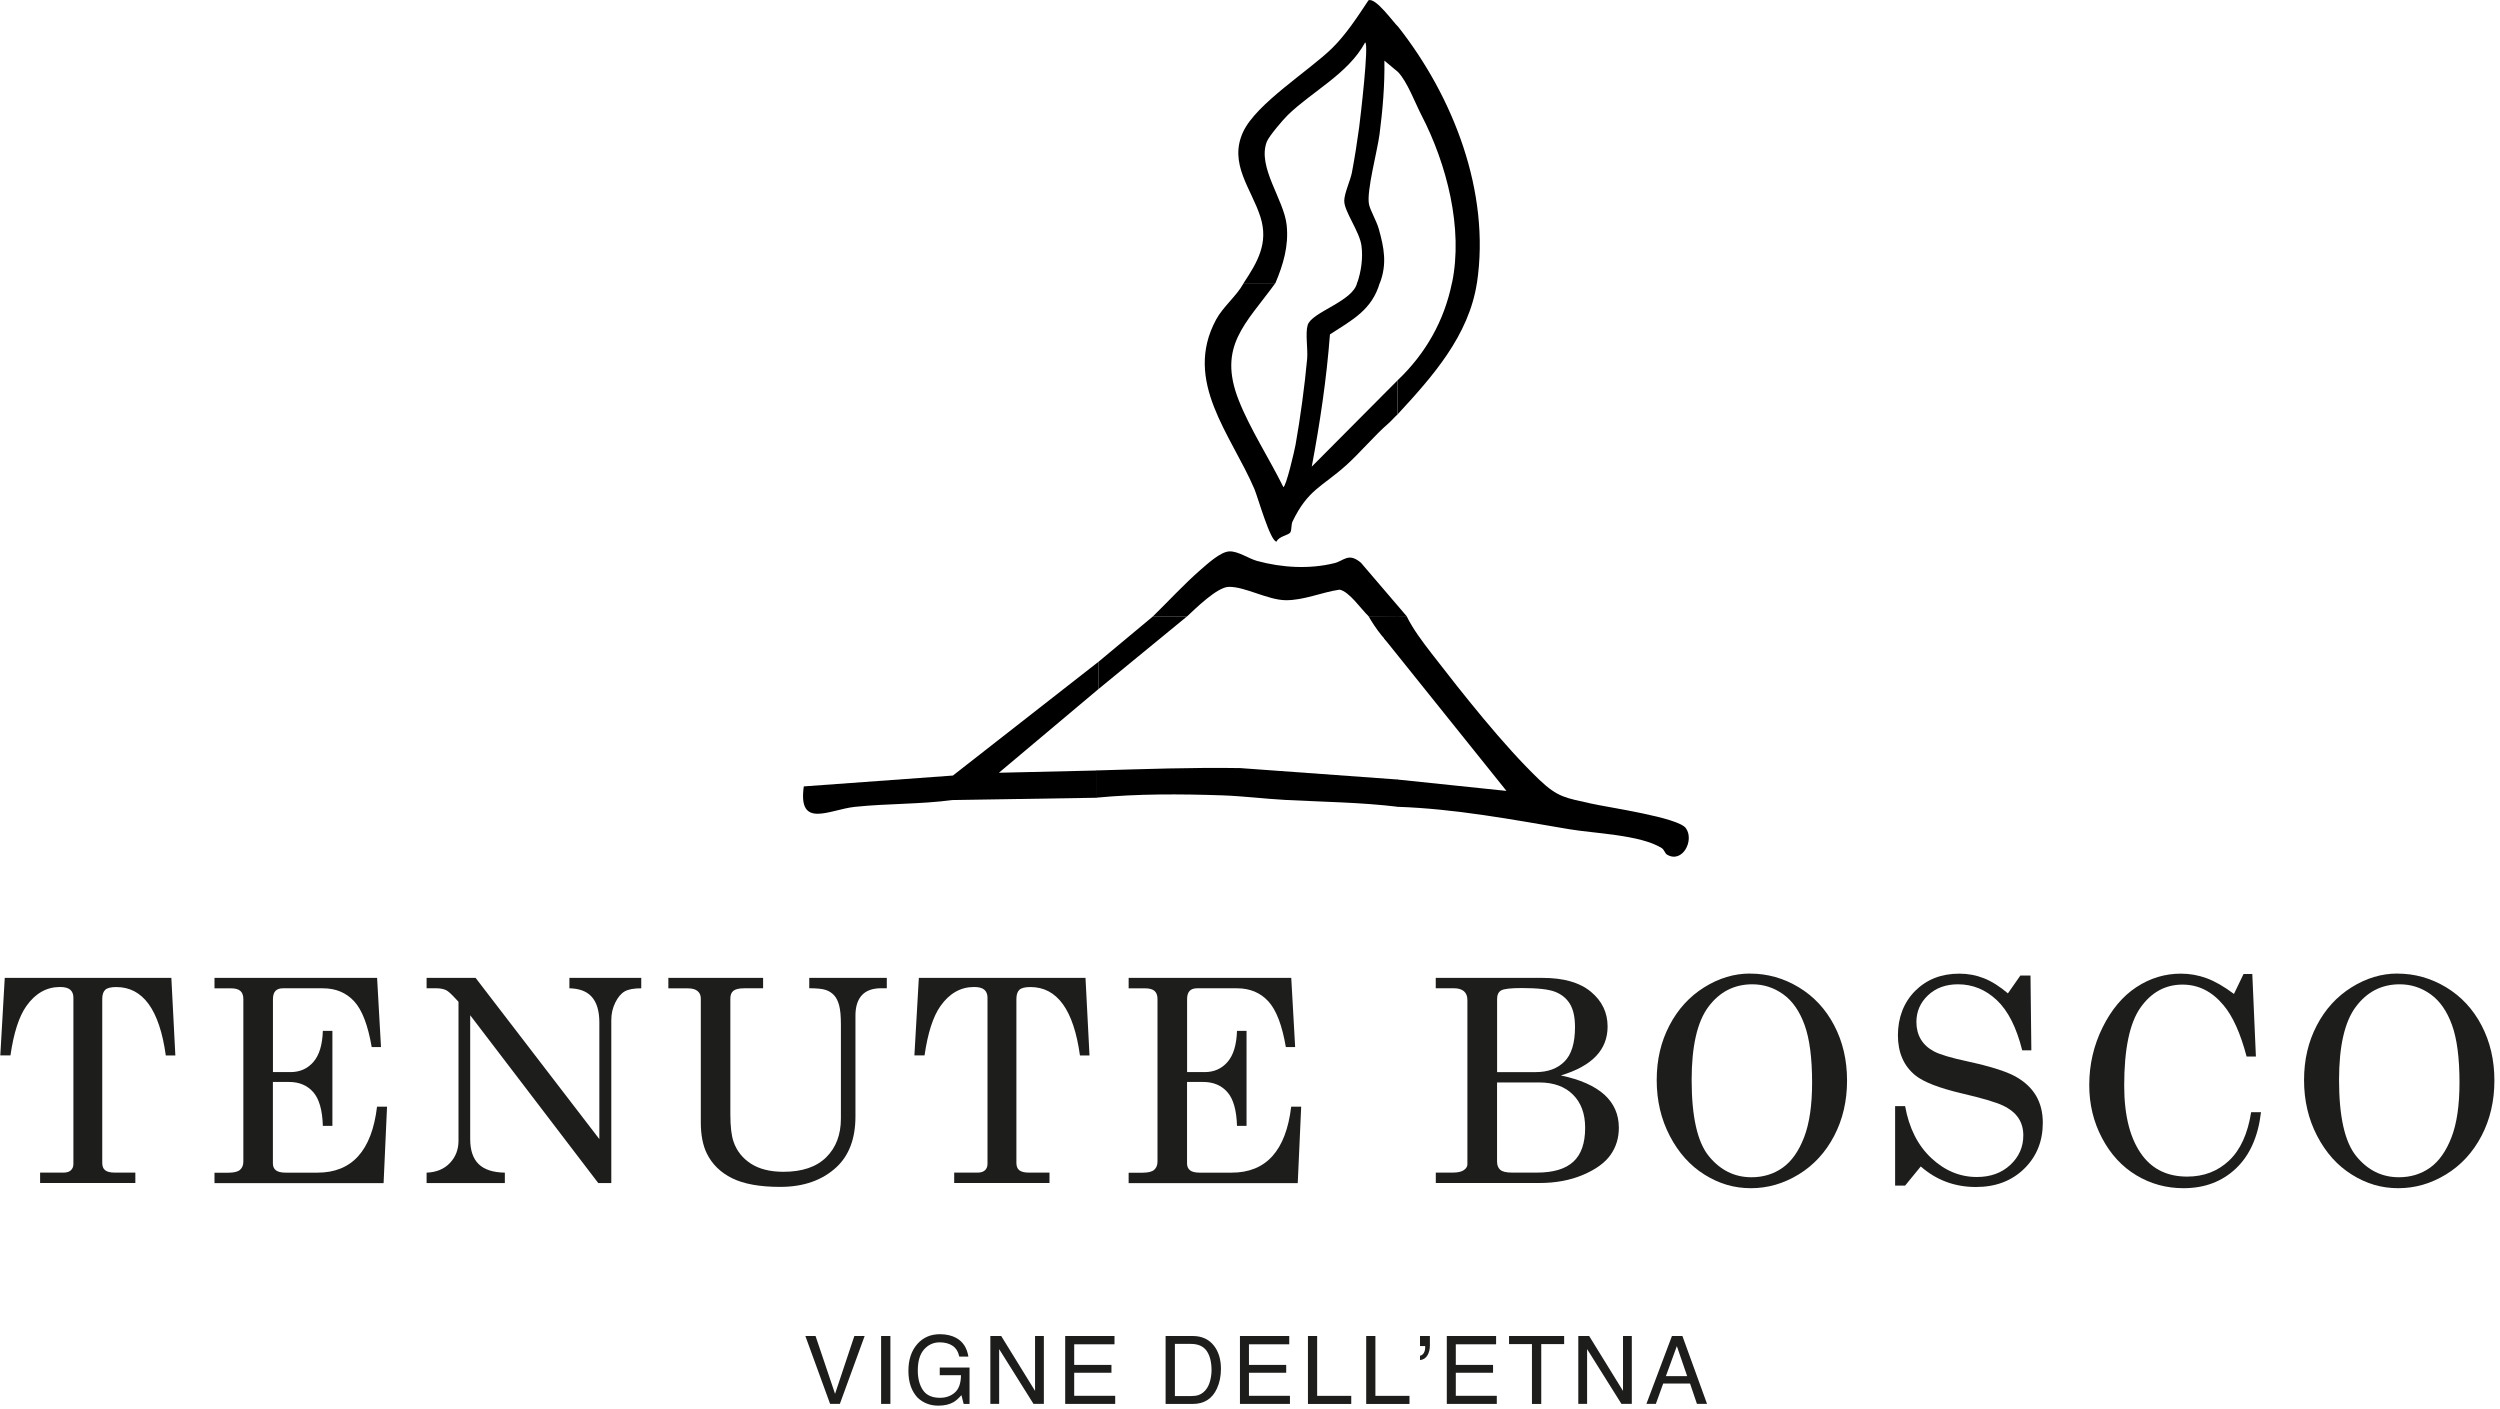
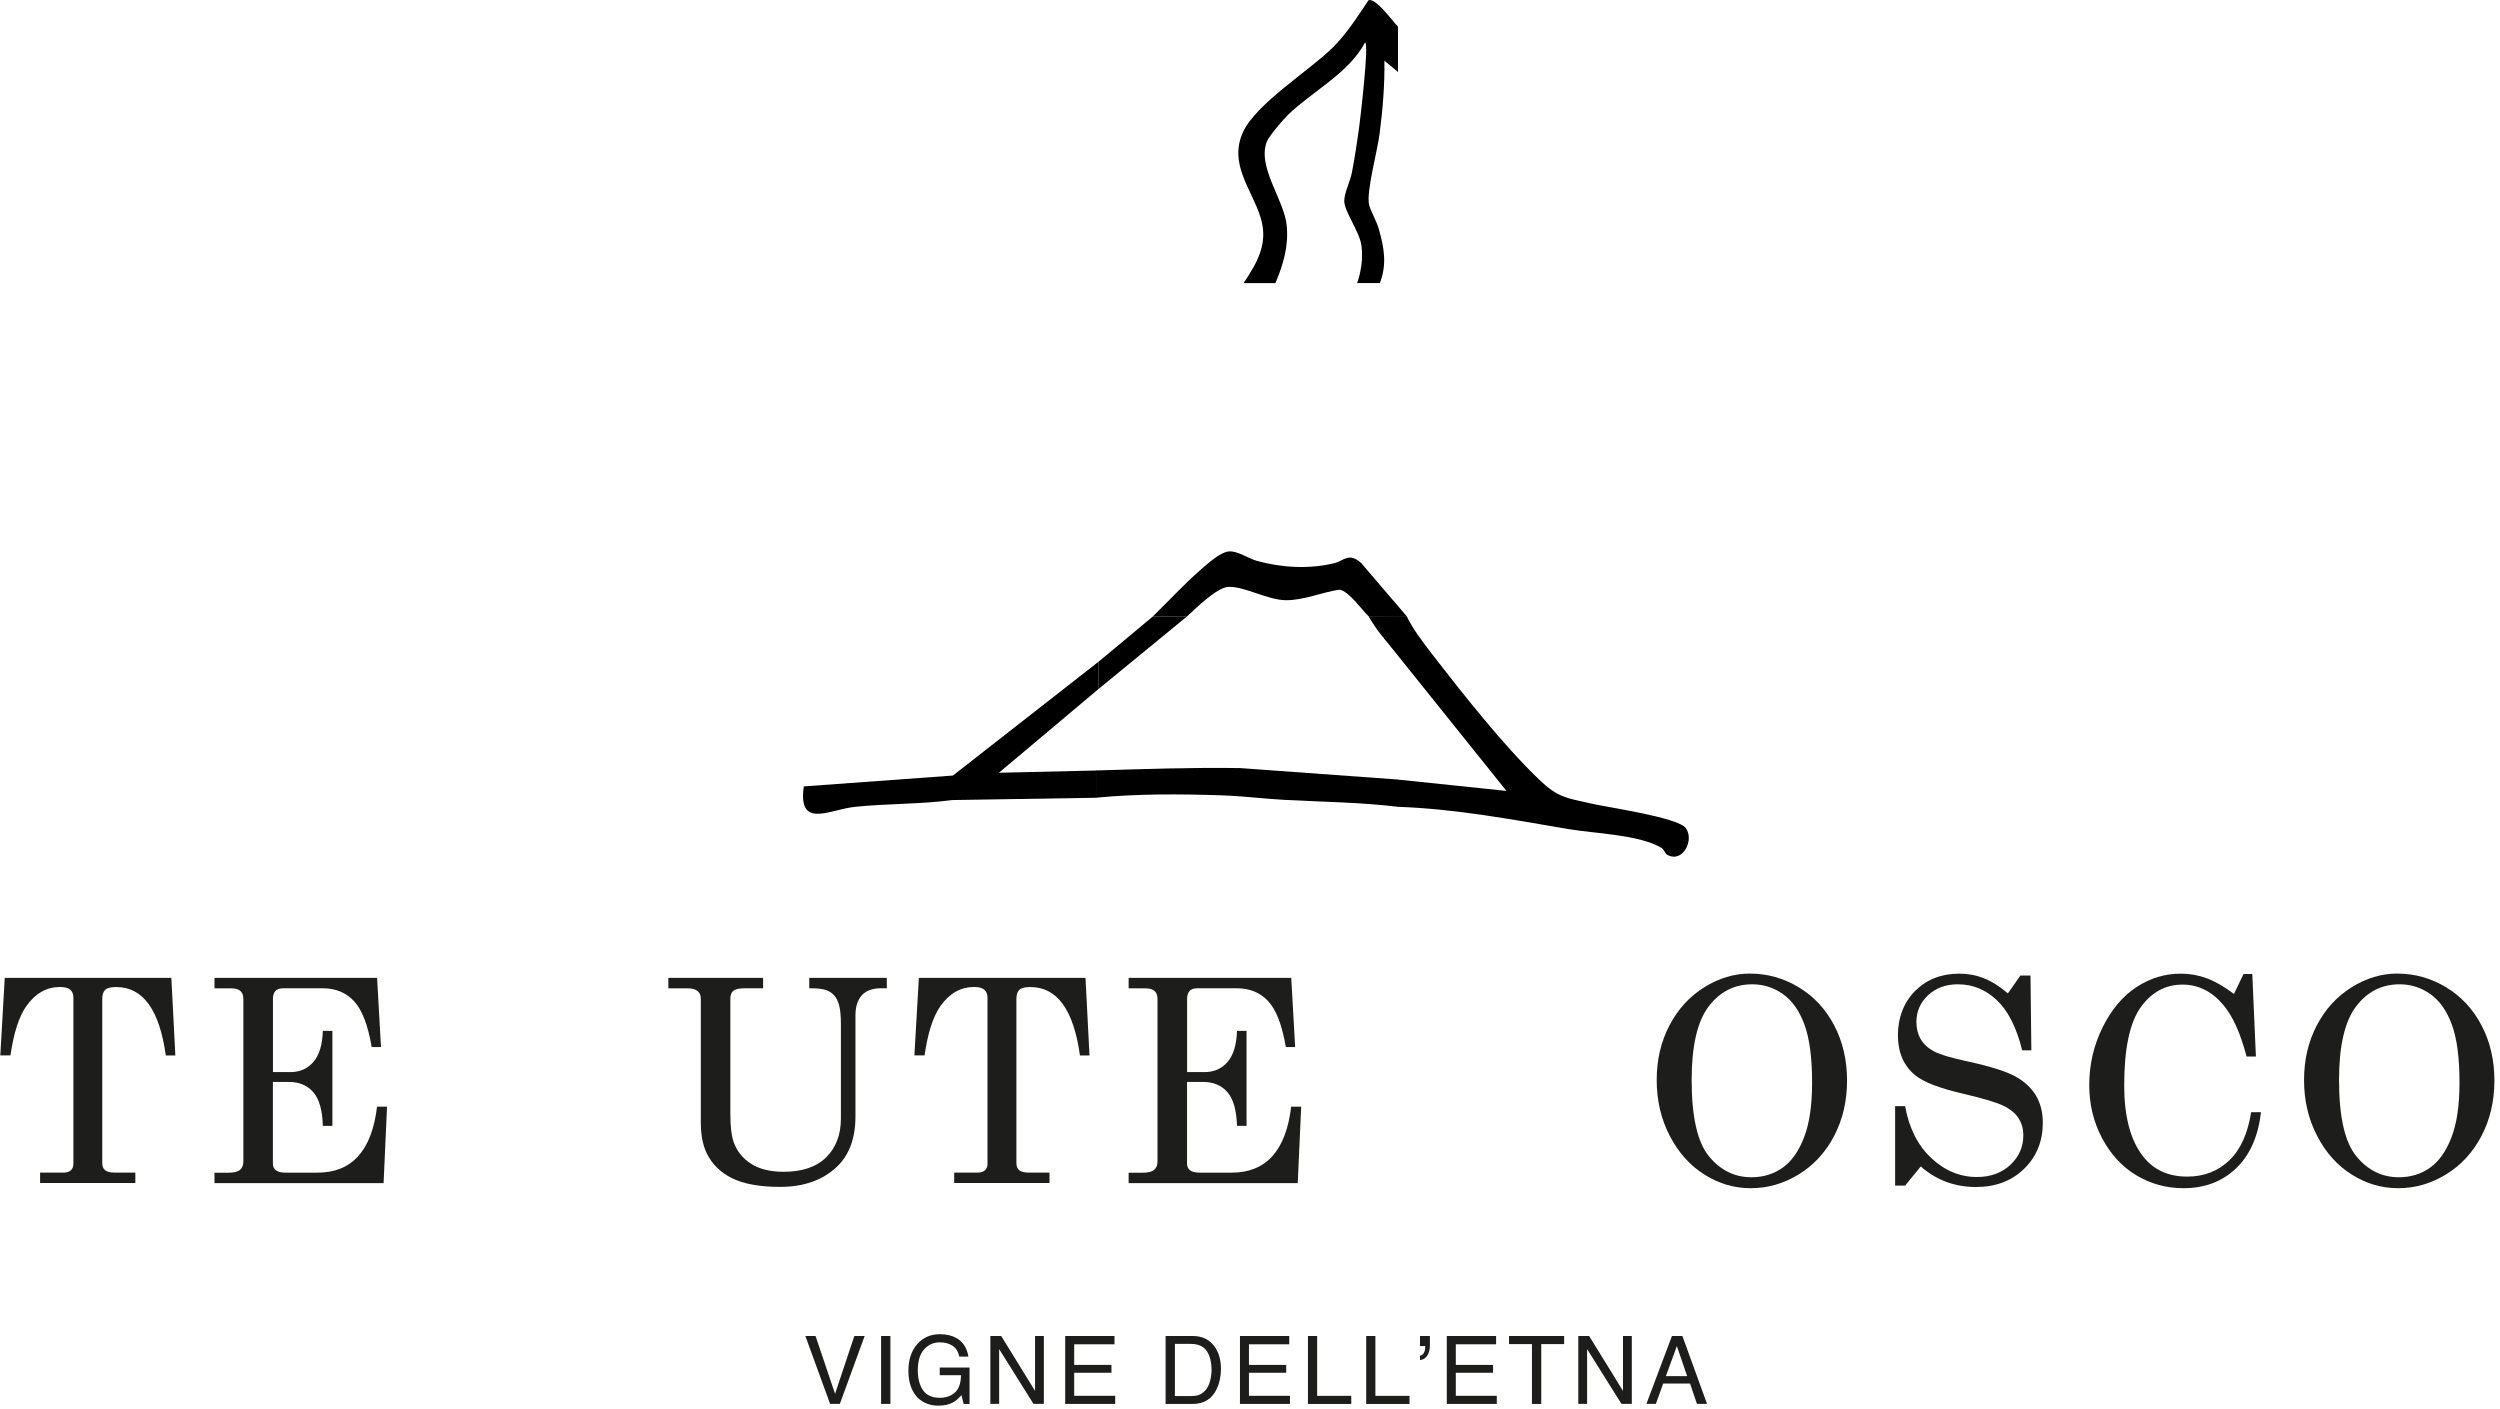
<svg xmlns="http://www.w3.org/2000/svg" id="Livello_1" viewBox="0 0 500 281.81">
  <defs>
    <style>      .st0 {        fill: #1d1d1b;      }    </style>
  </defs>
  <g>
    <path class="st0" d="M.95,195.58h33.32l.8,15.51h-1.91c-1.26-9.12-4.56-13.68-9.9-13.68-1.08,0-1.81.18-2.21.55s-.6.98-.6,1.83v32.79c0,.67.19,1.16.58,1.47s1.03.47,1.91.47h4.13v2.08H8.02v-2.08h4.72c.63,0,1.11-.16,1.44-.47s.5-.73.5-1.25v-33.26c0-.7-.21-1.23-.64-1.6s-1.11-.54-2.05-.54c-2.68,0-4.92,1.27-6.71,3.8-1.48,2.09-2.54,5.38-3.19,9.88H.06l.89-15.51Z" />
    <path class="st0" d="M42.91,195.58h32.51l.78,13.84h-1.86c-.74-4.36-1.91-7.42-3.5-9.15s-3.68-2.61-6.25-2.61h-8.03c-.65,0-1.14.18-1.47.53-.33.35-.5.89-.5,1.61v14.62h3.51c1.88,0,3.41-.68,4.58-2.03,1.17-1.35,1.8-3.42,1.89-6.21h1.91v19h-1.91c-.09-3.14-.73-5.4-1.92-6.75-1.19-1.36-2.81-2.04-4.86-2.04h-3.21v16.31c0,.59.2,1.04.6,1.36.4.31,1.06.47,1.98.47h6.34c6.89,0,10.86-4.4,11.91-13.2h2l-.69,15.29h-33.82v-2.08h2.8c1.09,0,1.86-.19,2.3-.57s.67-.93.67-1.65v-32.51c0-.72-.19-1.26-.58-1.61s-1-.53-1.83-.53h-3.36v-2.08Z" />
-     <path class="st0" d="M85.33,195.58h9.79l24.75,32.24v-23.33c0-2.35-.54-4.09-1.61-5.22-.98-1.04-2.44-1.57-4.38-1.61v-2.08h14.37v2.08c-1.47,0-2.56.2-3.29.61s-1.36,1.15-1.89,2.22c-.54,1.07-.81,2.25-.81,3.52v32.6h-2.61l-25.61-33.56v24.76c0,2.24.56,3.91,1.69,5.01s2.88,1.67,5.24,1.71v2.08h-15.65v-2.08c1.96-.07,3.51-.72,4.66-1.93s1.72-2.69,1.72-4.45v-27.79l-.49-.53c-.92-1.01-1.58-1.6-1.97-1.79-.53-.26-1.23-.39-2.07-.39h-1.85v-2.08Z" />
    <path class="st0" d="M133.67,195.58h18.95v2.08h-3.8c-1.02,0-1.73.17-2.14.5s-.61.84-.61,1.53v23.16c0,2.42.21,4.25.64,5.49.63,1.83,1.78,3.29,3.45,4.38s3.86,1.64,6.55,1.64c3.73,0,6.58-.97,8.53-2.9,1.96-1.93,2.94-4.52,2.94-7.75v-18.84c0-1.66-.12-2.93-.35-3.79s-.56-1.53-1-2.01-.98-.84-1.65-1.07-1.78-.35-3.33-.35v-2.08h15.51v2.08h-1.11c-1.74,0-3.03.47-3.88,1.4s-1.28,2.29-1.28,4.06v20.17c0,4.4-1.26,7.78-3.77,10.13-2.83,2.64-6.59,3.97-11.29,3.97-4.07,0-7.27-.58-9.6-1.73-2.33-1.15-4.02-2.81-5.08-4.98-.8-1.65-1.19-3.72-1.19-6.21v-24.77c0-.63-.22-1.12-.65-1.48s-1.08-.54-1.95-.54h-3.89v-2.08Z" />
    <path class="st0" d="M183.78,195.58h33.32l.8,15.51h-1.91c-1.26-9.12-4.56-13.68-9.9-13.68-1.08,0-1.81.18-2.21.55s-.6.98-.6,1.83v32.79c0,.67.19,1.16.58,1.47s1.03.47,1.91.47h4.13v2.08h-19.06v-2.08h4.72c.63,0,1.11-.16,1.44-.47s.5-.73.5-1.25v-33.26c0-.7-.21-1.23-.64-1.6s-1.11-.54-2.05-.54c-2.68,0-4.92,1.27-6.71,3.8-1.48,2.09-2.54,5.38-3.19,9.88h-2.03l.89-15.51Z" />
    <path class="st0" d="M225.74,195.58h32.51l.78,13.84h-1.86c-.74-4.36-1.91-7.42-3.5-9.15s-3.68-2.61-6.25-2.61h-8.03c-.65,0-1.14.18-1.47.53-.33.35-.5.89-.5,1.61v14.62h3.51c1.88,0,3.41-.68,4.58-2.03,1.17-1.35,1.8-3.42,1.89-6.21h1.91v19h-1.91c-.09-3.14-.73-5.4-1.92-6.75-1.19-1.36-2.81-2.04-4.86-2.04h-3.21v16.31c0,.59.2,1.04.6,1.36s1.06.47,1.98.47h6.34c6.89,0,10.86-4.4,11.91-13.2h2l-.69,15.29h-33.82v-2.08h2.8c1.09,0,1.86-.19,2.3-.57s.67-.93.67-1.65v-32.51c0-.72-.19-1.26-.58-1.61s-1-.53-1.83-.53h-3.36v-2.08Z" />
-     <path class="st0" d="M287.15,195.58h21.39c4.2,0,7.41.92,9.64,2.77,2.23,1.85,3.34,4.17,3.34,6.96,0,2.33-.78,4.31-2.33,5.93s-3.89,2.91-7.02,3.85c3.87.81,6.76,2.1,8.7,3.84,1.93,1.75,2.9,3.96,2.9,6.62,0,2.04-.55,3.84-1.65,5.41-1.1,1.57-2.93,2.91-5.49,4-2.56,1.09-5.47,1.64-8.72,1.64h-20.75v-2.08h3.38c1.02,0,1.76-.17,2.23-.5.47-.33.71-.71.71-1.14v-32.87c0-.78-.23-1.36-.69-1.76s-1.14-.6-2.03-.6h-3.61v-2.08ZM299.41,214.42h7.77c2.39,0,4.29-.7,5.7-2.1,1.41-1.4,2.12-3.7,2.12-6.9,0-1.98-.34-3.52-1.01-4.63-.68-1.11-1.66-1.92-2.94-2.42-1.29-.51-3.51-.76-6.67-.76-2.24,0-3.62.16-4.16.48-.54.32-.8.89-.8,1.7v14.62ZM299.41,216.5v15.81c0,.74.22,1.29.65,1.66.43.37,1.22.55,2.34.55h4.97c3.29,0,5.72-.72,7.3-2.18s2.36-3.71,2.36-6.78c0-2.81-.81-5.02-2.44-6.64-1.63-1.62-3.87-2.43-6.74-2.43h-8.43Z" />
    <path class="st0" d="M350.02,194.72c3.46,0,6.7.91,9.72,2.73,3.02,1.82,5.39,4.36,7.1,7.63,1.71,3.26,2.57,6.94,2.57,11.03s-.86,7.78-2.58,11.07-4.08,5.86-7.09,7.7c-3.01,1.84-6.19,2.76-9.56,2.76s-6.38-.9-9.27-2.71c-2.89-1.8-5.2-4.38-6.95-7.74-1.75-3.36-2.62-7.08-2.62-11.17s.85-7.67,2.54-10.92c1.69-3.25,4.01-5.79,6.95-7.63s6-2.76,9.18-2.76ZM350.46,196.86c-3.61,0-6.53,1.5-8.77,4.49-2.24,3-3.36,7.88-3.36,14.65,0,7.34,1.15,12.42,3.44,15.23s5.13,4.22,8.52,4.22c2.37,0,4.45-.64,6.24-1.91s3.22-3.3,4.29-6.08,1.6-6.42,1.6-10.93c0-4.92-.5-8.76-1.5-11.53-1-2.76-2.42-4.81-4.27-6.14s-3.91-2-6.19-2Z" />
    <path class="st0" d="M401.57,198.69l2.5-3.58h2.03l.17,14.95h-1.83c-1.15-4.59-2.84-7.93-5.09-10.04-2.25-2.11-4.83-3.16-7.75-3.16-2.44,0-4.44.73-5.99,2.19-1.55,1.46-2.33,3.25-2.33,5.36,0,1.31.3,2.47.89,3.46.59.99,1.47,1.8,2.65,2.42s3.39,1.28,6.64,1.98c4.57.99,7.77,2,9.62,3.02,1.84,1.02,3.21,2.3,4.12,3.84.91,1.55,1.36,3.35,1.36,5.42,0,3.7-1.24,6.77-3.73,9.2-2.49,2.43-5.7,3.65-9.64,3.65-4.24,0-7.92-1.37-11.04-4.11l-3.13,3.83h-2v-15.9h2c.78,4.38,2.52,7.84,5.22,10.38,2.7,2.53,5.74,3.8,9.13,3.8,2.74,0,4.97-.81,6.7-2.43s2.59-3.58,2.59-5.9c0-1.31-.32-2.46-.97-3.45-.65-.99-1.67-1.82-3.08-2.5-1.41-.67-4.17-1.49-8.29-2.45-4.53-1.07-7.62-2.27-9.27-3.61-2.31-1.89-3.47-4.56-3.47-8.02s1.15-6.56,3.45-8.86c2.3-2.3,5.25-3.45,8.84-3.45,1.72,0,3.36.31,4.91.92s3.16,1.63,4.83,3.05Z" />
    <path class="st0" d="M446.8,198.77l1.91-3.97h1.75l.72,16.51h-1.86c-1.22-4.64-2.76-8.06-4.61-10.26-2.29-2.76-5.03-4.13-8.21-4.13-3.44,0-6.24,1.54-8.41,4.61-2.16,3.07-3.25,8.27-3.25,15.59,0,6.16,1.24,10.86,3.72,14.09,2.11,2.74,5.07,4.11,8.88,4.11,3.33,0,6.12-1.07,8.38-3.21,2.26-2.13,3.73-5.36,4.41-9.67h1.97c-.57,4.88-2.25,8.64-5.02,11.26-2.77,2.63-6.27,3.94-10.49,3.94-3.42,0-6.56-.86-9.42-2.58-2.86-1.72-5.14-4.19-6.85-7.42-1.71-3.23-2.57-6.77-2.57-10.61,0-4.09.88-7.92,2.65-11.51,1.77-3.59,4.03-6.28,6.78-8.09s5.72-2.7,8.9-2.7c1.78,0,3.5.31,5.16.92s3.48,1.66,5.44,3.13Z" />
    <path class="st0" d="M479.49,194.72c3.46,0,6.7.91,9.72,2.73,3.02,1.82,5.39,4.36,7.1,7.63,1.71,3.26,2.57,6.94,2.57,11.03s-.86,7.78-2.58,11.07-4.08,5.86-7.09,7.7c-3.01,1.84-6.19,2.76-9.56,2.76s-6.38-.9-9.27-2.71c-2.89-1.8-5.2-4.38-6.95-7.74-1.75-3.36-2.62-7.08-2.62-11.17s.85-7.67,2.54-10.92c1.69-3.25,4.01-5.79,6.95-7.63s6-2.76,9.18-2.76ZM479.94,196.86c-3.61,0-6.53,1.5-8.77,4.49s-3.36,7.88-3.36,14.65c0,7.34,1.15,12.42,3.44,15.23s5.13,4.22,8.52,4.22c2.37,0,4.45-.64,6.24-1.91,1.79-1.28,3.22-3.3,4.29-6.08s1.6-6.42,1.6-10.93c0-4.92-.5-8.76-1.5-11.53s-2.42-4.81-4.27-6.14c-1.85-1.33-3.91-2-6.19-2Z" />
  </g>
  <g>
    <path class="st0" d="M163.11,267.2l3.9,11.57,3.86-11.57h2.06l-4.96,13.58h-1.95l-4.95-13.58h2.03Z" />
    <path class="st0" d="M176.22,267.2h1.86v13.58h-1.86v-13.58Z" />
    <path class="st0" d="M191.24,267.59c1.33.71,2.14,1.95,2.44,3.73h-1.82c-.22-.99-.67-1.72-1.35-2.17-.68-.45-1.54-.68-2.58-.68-1.23,0-2.27.47-3.11,1.41s-1.26,2.35-1.26,4.22c0,1.61.35,2.93,1.04,3.94.69,1.01,1.83,1.52,3.4,1.52,1.2,0,2.2-.36,2.99-1.07.79-.71,1.19-1.86,1.21-3.45h-4.25v-1.53h5.96v7.27h-1.18l-.44-1.75c-.61.68-1.15,1.16-1.63,1.42-.79.46-1.8.68-3.03.68-1.58,0-2.94-.52-4.08-1.56-1.24-1.31-1.87-3.1-1.87-5.38s.61-4.08,1.82-5.43c1.15-1.28,2.65-1.92,4.48-1.92,1.26,0,2.35.25,3.26.74Z" />
    <path class="st0" d="M198.07,267.2h2.17l6.77,10.98v-10.98h1.76v13.58h-2.07l-6.87-10.96v10.96h-1.76v-13.58Z" />
    <path class="st0" d="M213.04,267.2h9.86v1.66h-8.06v4.12h7.45v1.57h-7.45v4.61h8.2v1.62h-10v-13.58Z" />
    <path class="st0" d="M233.11,267.2h5.43c1.84,0,3.27.66,4.29,1.99.91,1.2,1.36,2.73,1.36,4.6,0,1.44-.27,2.75-.8,3.91-.94,2.06-2.56,3.09-4.86,3.09h-5.41v-13.58ZM238.18,279.21c.61,0,1.11-.06,1.5-.19.7-.24,1.27-.7,1.72-1.39.36-.55.61-1.25.77-2.11.09-.51.14-.99.14-1.42,0-1.68-.33-2.99-.98-3.92s-1.71-1.4-3.16-1.4h-3.19v10.43h3.21Z" />
    <path class="st0" d="M247.99,267.2h9.86v1.66h-8.06v4.12h7.45v1.57h-7.45v4.61h8.2v1.62h-10v-13.58Z" />
    <path class="st0" d="M261.59,267.2h1.84v11.97h6.82v1.62h-8.66v-13.58Z" />
    <path class="st0" d="M273.24,267.2h1.84v11.97h6.82v1.62h-8.66v-13.58Z" />
    <path class="st0" d="M283.99,271.15c.34-.06.6-.25.78-.57s.27-.7.27-1.13c0-.04,0-.08,0-.11,0-.04,0-.07-.02-.12h-1.02v-2.02h1.98v1.86c0,.79-.16,1.46-.49,2.01-.33.55-.82.87-1.49.95v-.87Z" />
    <path class="st0" d="M289.36,267.2h9.86v1.66h-8.06v4.12h7.45v1.57h-7.45v4.61h8.2v1.62h-10v-13.58Z" />
    <path class="st0" d="M312.83,267.2v1.62h-4.58v11.97h-1.86v-11.97h-4.58v-1.62h11.01Z" />
    <path class="st0" d="M315.66,267.2h2.17l6.77,10.98v-10.98h1.76v13.58h-2.07l-6.87-10.96v10.96h-1.76v-13.58Z" />
    <path class="st0" d="M334.4,267.2h2.08l4.93,13.58h-2.02l-1.38-4.07h-5.37l-1.47,4.07h-1.89l5.11-13.58ZM337.43,275.22l-2.06-6-2.19,6h4.25Z" />
  </g>
  <path d="M248.72,56.62c2.79-4.2,5-8,3.39-13.15-1.76-5.67-6.47-10.72-3.47-17.12,2.64-5.64,13.14-12.17,17.79-16.72,2.8-2.75,5.1-6.31,7.26-9.56,1.43-.66,5.03,4.46,5.91,5.25v9.08l-2.72-2.27c.08,4.9-.34,9.83-.97,14.7-.43,3.35-2.64,11.44-2.11,14.03.25,1.21,1.48,3.27,1.94,4.87,1.08,3.79,1.7,7.09.23,10.89h-4.54c.81-2.3,1.19-5.02.87-7.45-.38-2.9-3.5-6.91-3.45-9.04.03-1.55,1.23-4.01,1.54-5.66.56-2.97,1.04-6.01,1.44-9,.19-1.41,2.04-16.94,1.19-16.97-3.35,6.23-10.57,9.76-15.46,14.51-.95.92-3.77,4.23-4.2,5.34-1.95,5.06,3.47,11.6,3.98,16.71.42,4.14-.68,7.83-2.26,11.57h-6.36Z" />
-   <path d="M295.39,56.62h-4.99c2.28-10.93-1.04-23.8-6.12-33.61-1.27-2.45-2.79-6.61-4.68-8.62V5.31c11.06,14.02,18.52,33.12,15.79,51.3Z" />
  <g>
-     <path d="M255.08,56.62c-5.96,8.2-11.58,12.61-7.35,23.39,2.25,5.74,6.19,11.81,8.94,17.4.54,0,2.26-7.41,2.44-8.45.93-5.2,1.85-11.96,2.32-17.21.17-1.96-.39-5.04.1-6.72.77-2.64,9.15-4.74,9.9-8.5h4.54c-1.57,5.49-5.57,7.48-9.98,10.35-.67,8.84-1.99,17.7-3.64,26.45l17.16-17.26v6.81c-.51.45-1.32,1.37-1.83,1.81-2.74,2.36-5.67,5.88-8.51,8.42-4.75,4.25-7.58,4.8-10.65,11.16-.34.71-.13,1.72-.48,2.25-.32.49-2.31.76-2.73,1.8-1.25.02-3.73-8.87-4.44-10.54-4.68-10.92-14.28-21.52-7.67-33.83,1.41-2.63,4.11-4.72,5.53-7.32h6.36Z" />
    <path d="M230.55,123.31c3.07-2.99,6.33-6.54,9.53-9.32,1.38-1.2,4-3.61,5.75-3.71s3.85,1.43,5.6,1.91c4.94,1.35,10.45,1.68,15.45.44,1.95-.48,2.8-2.2,5.31-.08l9.13,10.67-1.73.09-5.9-.09c-1.43-1.35-3.85-4.94-5.78-5.29-3.49.5-7.2,2.16-10.79,2.11s-8.12-2.73-11.36-2.67c-2.32.04-6.59,4.28-8.39,5.95h-6.81Z" />
  </g>
-   <path d="M295.39,56.53c-1.6,10.6-8.89,18.79-15.88,26.35v-6.81c5.62-5.35,9.34-11.89,10.89-19.54h4.99Z" />
  <path d="M219.66,132.39v5.45l-19.88,16.71,19.51-.45v5.45l-28.81.46c-6.46.86-13.04.68-19.51,1.36-5.07.53-11.43,4.52-10.21-4.09l29.82-2.17,29.07-22.72Z" />
  <g>
    <path d="M279.6,155.91v5.45c-7.46-.9-14.97-.98-22.47-1.37-4.17-.22-8.53-.78-12.7-.92-8.43-.28-16.84-.33-25.22.47v-5.45c9.61-.27,19.2-.63,28.85-.47l31.54,2.29Z" />
    <polygon points="237.37 123.31 219.66 137.84 219.66 132.39 230.55 123.31 237.37 123.31" />
    <path d="M273.69,123.22h5.9v6.81c-2.38-1.31-4.53-4.46-5.9-6.81Z" />
  </g>
  <path d="M281.32,123.22c1.27,2.6,3.23,5.19,5,7.48,6.15,7.95,14.36,18.38,21.52,25.23,3.77,3.6,5.34,3.63,10.23,4.75,3.46.8,17.53,2.78,19.1,4.95,1.77,2.45-.72,7.15-3.79,5.28-.39-.24-.55-1-1.06-1.31-4.27-2.65-13.42-2.9-18.49-3.76-11.38-1.93-22.71-4.08-34.32-4.48v-5.45l21.78,2.27-24.49-30.53,2.71-4.43h1.82Z" />
</svg>